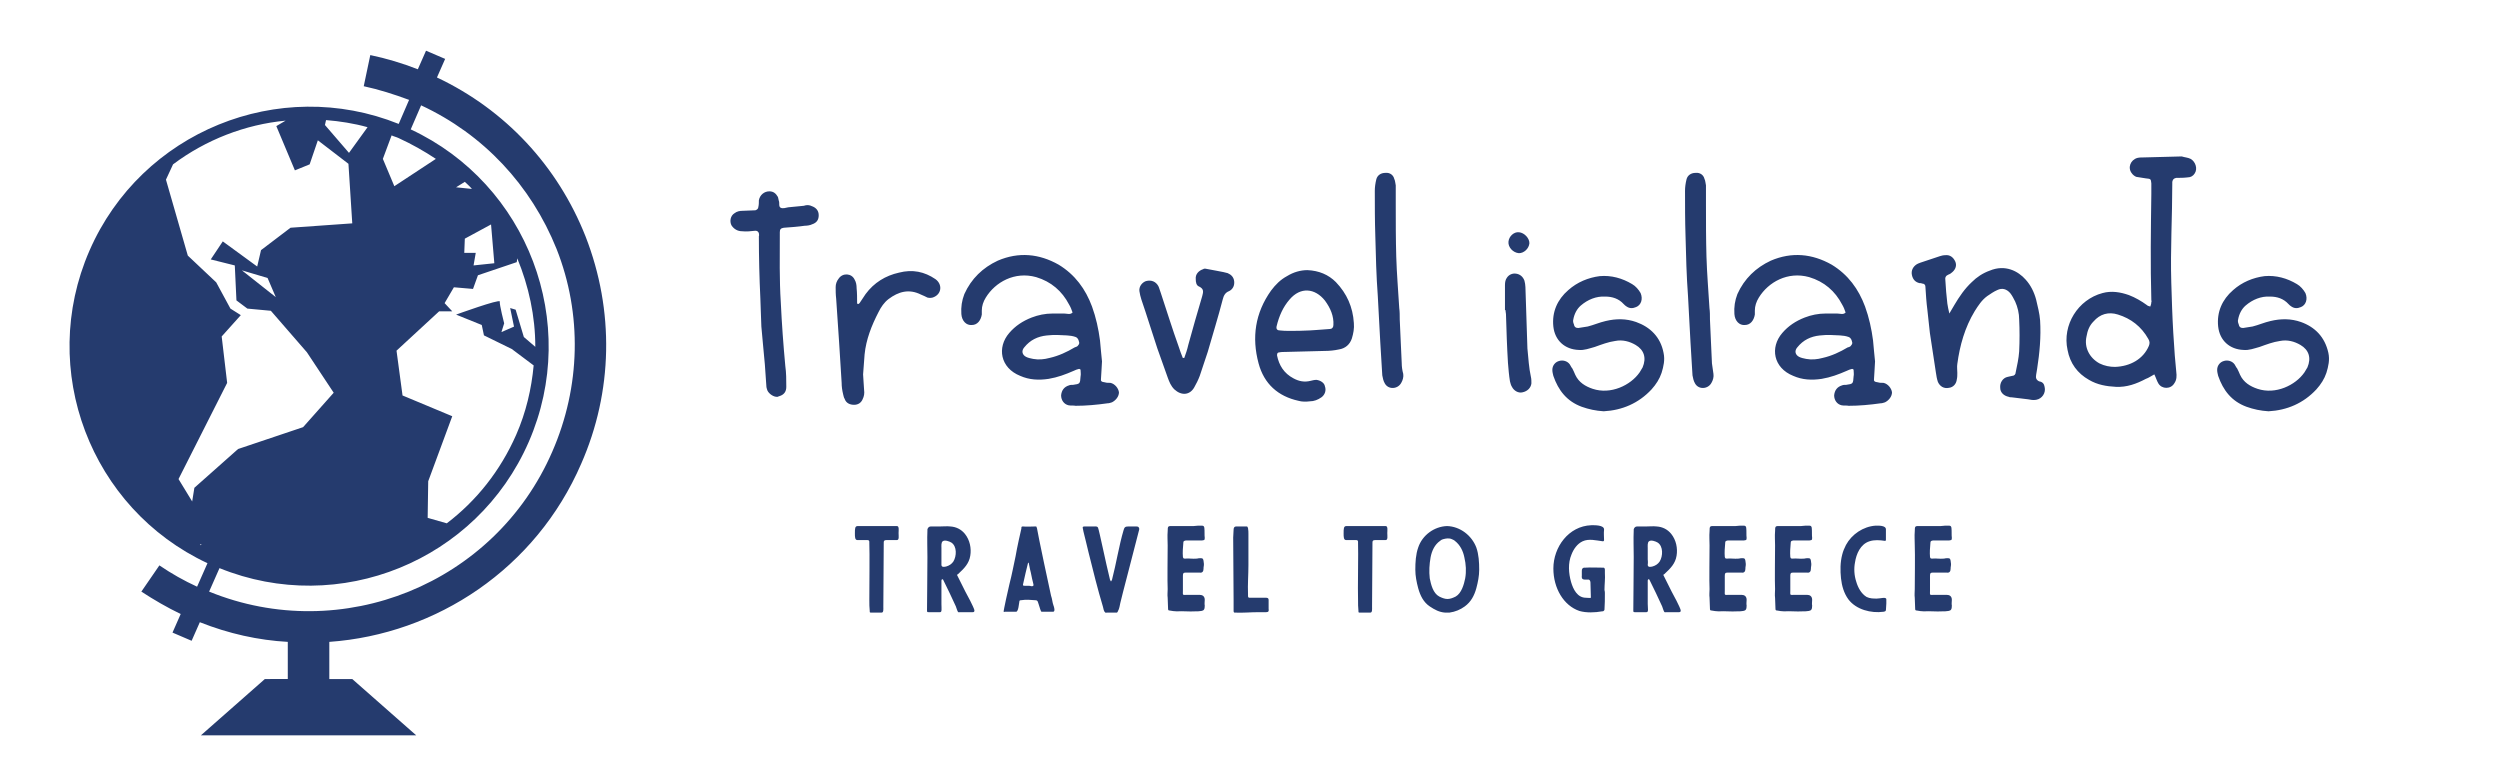
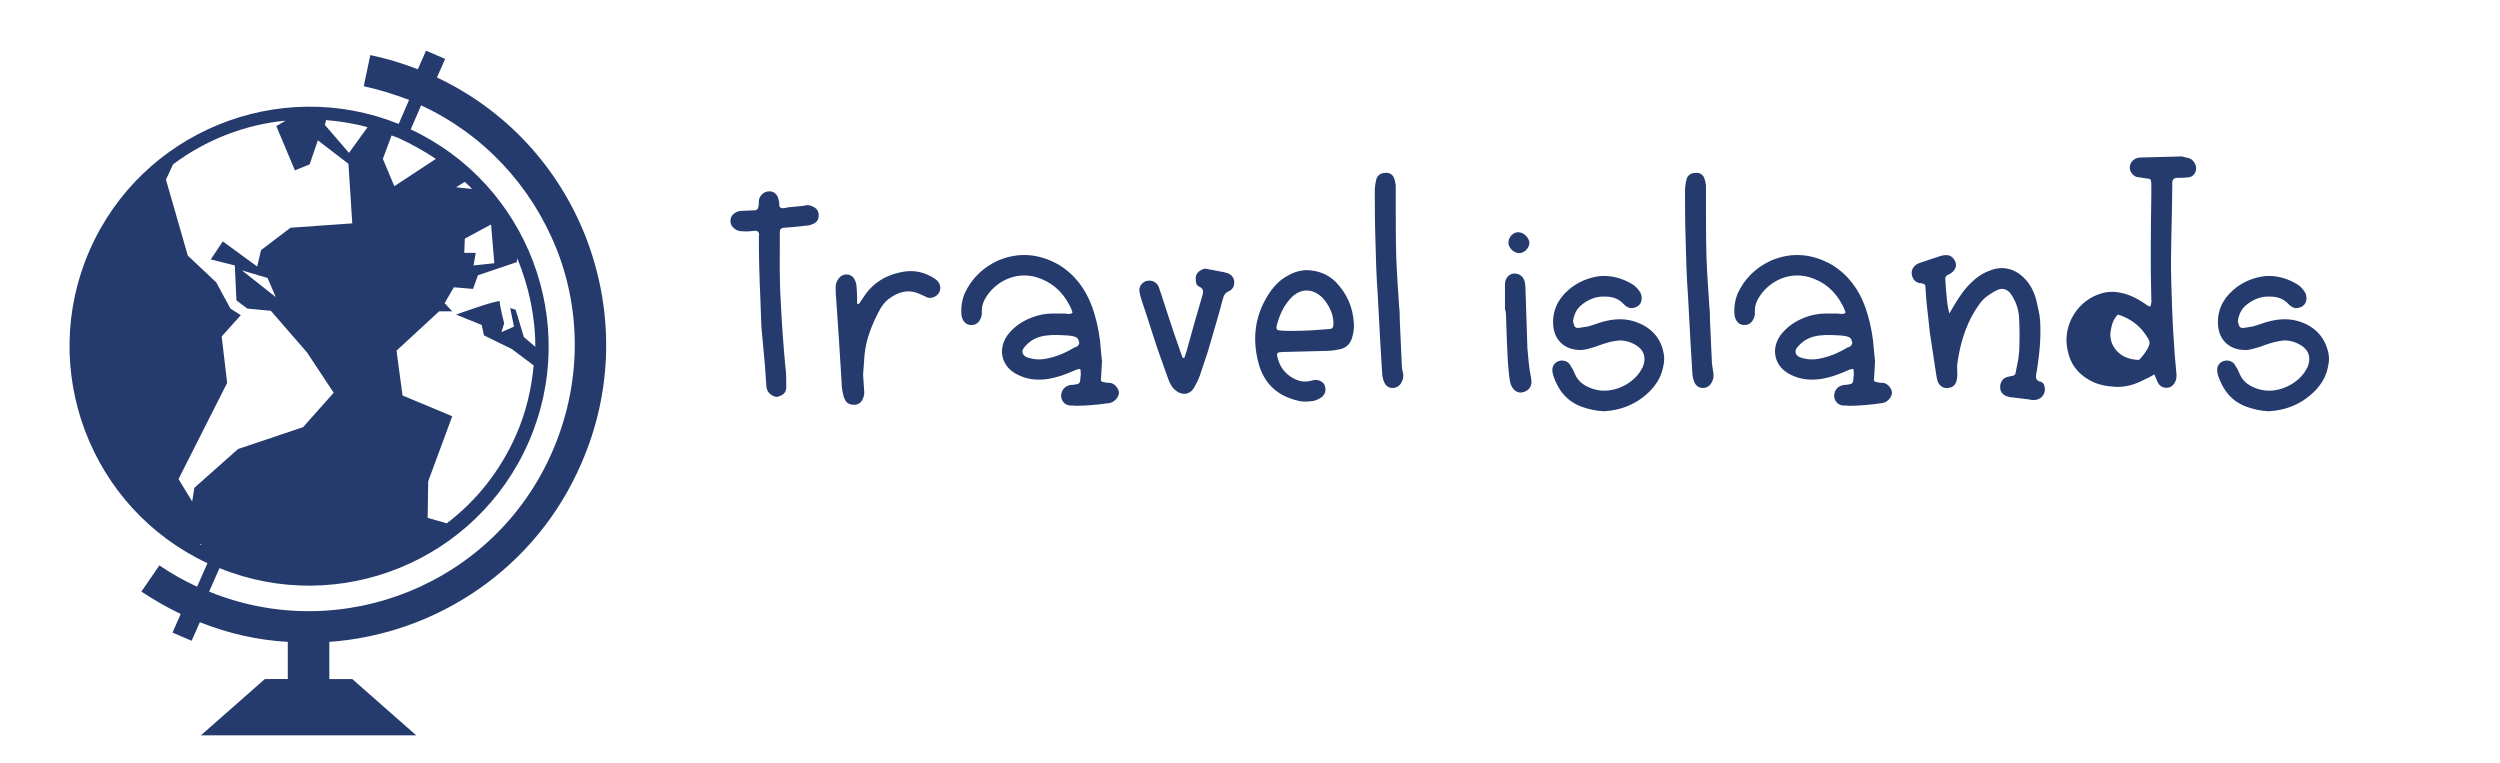
<svg xmlns="http://www.w3.org/2000/svg" version="1.1" id="Layer_1" x="0px" y="0px" viewBox="0 0 435.6 133" style="enable-background:new 0 0 435.6 133;" xml:space="preserve">
  <style type="text/css">
	.st0{fill:#253B6E;}
</style>
  <g id="SvgjsG1168" transform="matrix(0.952,0,0,0.952,108.979,72.238)">
    <g>
      <path class="st0" d="M-7.3-32.6C-12.4-45.5-22-55.8-34.5-61.7l1.5-3.4l-3.5-1.5l-1.5,3.4c-2.8-1.1-5.8-2-8.7-2.6l-1.2,5.7    c2.8,0.6,5.6,1.5,8.3,2.5l-1.9,4.4c-21.9-8.8-47.1,1.4-56.6,23.2c-9.5,21.8,0.2,47.2,21.6,57.2l-1.9,4.3c-2.4-1.1-4.7-2.4-6.9-3.9    l-3.3,4.8c2.3,1.5,4.7,2.9,7.2,4.1l-1.5,3.4l3.5,1.5l1.5-3.4c5.3,2.1,10.7,3.3,16.1,3.6v6.8H-66l-11.7,10.3h39.4l-11.7-10.3h-4.2    v-6.8c19.6-1.4,37.8-13.4,46.1-32.6C-2.3-4.2-2-19-7.3-32.6z M-42.8-51.1c0.4,0.2,0.9,0.3,1.3,0.5c2.4,1.1,4.7,2.4,6.8,3.8l-7.6,5    l-2.1-5L-42.8-51.1z M-33.1-20.4l1.7-2.9l3.5,0.3l0.9-2.5l7.1-2.4l0.1-0.7c2.1,5.1,3.3,10.6,3.3,16.2l-2.1-1.8l-1.5-5l-1-0.3    l0.7,3.4l-2.3,1l0.5-1.6c0,0-0.9-3.5-0.8-4c0-0.5-8,2.4-8,2.4l4.7,1.9l0.4,1.9l5.1,2.5l4,3c-0.4,4.3-1.4,8.6-3.2,12.7    c-2.9,6.6-7.3,12.1-12.7,16.2l-3.5-1l0.1-6.7l4.4-11.9l-9.1-3.8l-1.1-8.2l7.8-7.2l2.4,0L-33.1-20.4z M-29.5-29.6l0.1-2.6l4.8-2.6    l0.6,7.1l-3.8,0.4l0.4-2.3L-29.5-29.6z M-31-41.6l1.6-1c0.4,0.4,0.9,0.8,1.3,1.3L-31-41.6z M-54.8-53.9c2.5,0.2,5.1,0.6,7.6,1.3    l-3.4,4.7L-55-53L-54.8-53.9z M-79.3,15.9l-2.5-4.1l8.9-17.6l-1-8.5l3.5-3.9l-1.9-1.2l-2.6-4.8l-5.2-4.9L-84.1-43l1.3-2.8    c6-4.5,13.2-7.3,20.6-8l-1.7,1l3.4,8.1l2.7-1.1l1.5-4.4l5.6,4.3L-50-35l-11.3,0.8l-5.4,4.1l-0.7,3l-6.3-4.6l-2.2,3.3l4.4,1.1    l0.3,6.4l2,1.5l4.3,0.4l6.6,7.6l4.9,7.4l-5.6,6.3l-11.9,4l-8,7.1L-79.3,15.9z M-64-21.5l-6.2-4.9l4.7,1.4L-64-21.5z M-77.7,23.9    c-0.1,0-0.1-0.1-0.2-0.1l0.3-0.1L-77.7,23.9z M-13.4,6.8C-23.9,31-51.9,42.3-76.2,32.4l1.9-4.3C-52.4,37-27.2,26.8-17.7,5    c9.5-21.8-0.2-47.2-21.6-57.2l1.9-4.4c11.4,5.3,20.1,14.6,24.8,26.3C-7.9-18.4-8.2-5.1-13.4,6.8z" />
    </g>
  </g>
  <g id="SvgjsG1169" transform="matrix(0.869,0,0,0.869,60.097,178.549)">
-     <path class="st0" d="M93.7-164.1c0.8,0.3,1.3,0.9,1.3,1.8c0,0.9-0.4,1.5-1.3,1.8c-0.4,0.2-1,0.3-1.5,0.3c-1.4,0.2-2.8,0.3-4.2,0.4   c-0.6,0.1-0.8,0.3-0.8,0.9v0.4c0,4.5-0.1,9.1,0.2,13.7c0.2,4.2,0.5,8.4,0.9,12.7c0.2,1.4,0.2,2.8,0.2,4.2c0,0.9-0.4,1.5-1.2,1.8   c-0.2,0.1-0.4,0.1-0.5,0.2c-0.8,0.1-1.8-0.6-2.1-1.3c-0.1-0.3-0.2-0.6-0.2-0.9l-0.3-4.3c-0.2-2.5-0.5-5-0.7-7.6   c-0.1-1.8-0.1-3.7-0.2-5.6c-0.2-4.2-0.3-8.3-0.3-12.5c0.1-0.2,0-0.4,0-0.6c-0.1-0.3-0.3-0.5-0.7-0.5c-0.9,0.1-1.8,0.2-2.7,0.1   c-0.8,0-1.6-0.4-2.1-1.2c-0.4-0.8-0.2-1.9,0.6-2.4c0.5-0.4,1.1-0.5,1.7-0.5c0.8,0,1.7-0.1,2.5-0.1c0.3-0.1,0.6-0.3,0.6-0.7   c0.1-0.4,0.1-0.9,0.1-1.3c0.2-1.1,1.1-1.8,2.1-1.8c0.8,0,1.3,0.4,1.7,1.1c0.1,0.2,0.1,0.5,0.2,0.8c0.2,0.4-0.1,1.2,0.4,1.4   c0.4,0.2,1,0,1.5-0.1l3.1-0.3C92.6-164.4,93.1-164.4,93.7-164.1z M118.4-149.5c1.4,1,1.3,2.9-0.3,3.6c-0.4,0.2-0.9,0.2-1.3,0.1   c-0.4-0.2-0.8-0.4-1.3-0.6c-2.4-1.2-4.5-0.6-6.5,0.9c-0.9,0.7-1.5,1.6-2,2.6c-1.4,2.7-2.5,5.5-2.8,8.5l-0.3,4   c0.1,1.1,0.1,2.1,0.2,3.1c0.1,0.7,0,1.3-0.3,1.9c-0.3,0.7-0.9,1.1-1.7,1.1c-0.8,0-1.6-0.3-1.9-1.2c-0.2-0.3-0.2-0.6-0.3-0.9   c-0.2-0.8-0.3-1.6-0.3-2.3l-0.5-8c-0.2-3-0.4-6-0.6-8.9c-0.1-0.8-0.1-1.6-0.1-2.3c0-0.6,0.2-1.2,0.6-1.7c0.8-1.2,2.6-1.1,3.2,0.2   c0.3,0.5,0.4,1.1,0.4,1.7c0.1,1,0.1,2,0.1,3c0,0.1,0.1,0.2,0.2,0.2c0.1,0,0.2-0.1,0.3-0.2c0.4-0.6,0.8-1.2,1.2-1.8   c1.7-2.3,4-3.7,6.7-4.3C113.8-151.5,116.2-151,118.4-149.5z M147-136.2c0.2-0.2,0.3-0.5,0.2-0.7c-0.1-0.4-0.2-0.8-0.7-1   c-1.1-0.4-2.3-0.3-3.7-0.4c-0.6,0-1.3,0-2.1,0.1c-1.8,0.2-3.3,0.9-4.5,2.4c-0.6,0.7-0.4,1.5,0.4,1.9c0.4,0.2,0.9,0.3,1.4,0.4   c1.1,0.2,2.2,0.1,3.3-0.2c1.8-0.4,3.5-1.2,5-2.1C146.6-135.9,146.9-136,147-136.2z M153.5-128.7c0.9,0.2,1.6,1.1,1.7,1.9   c0,0.8-0.6,1.6-1.4,2c-0.3,0.1-0.6,0.2-0.9,0.2c-2.1,0.3-4.3,0.5-6.4,0.5c-0.4-0.1-0.9,0-1.4-0.1c-0.9-0.2-1.5-1-1.5-2   c0.1-1,0.6-1.7,1.6-2c0.2-0.1,0.5-0.1,0.8-0.1c1.4-0.2,1.4-0.2,1.5-1.7c0.1-0.4,0-0.9,0-1.3c0-0.1-0.2-0.2-0.3-0.2   c-0.4,0.1-0.7,0.2-1.1,0.4c-1.6,0.7-3.2,1.3-5,1.6c-2,0.3-3.9,0.2-5.7-0.6c-4-1.6-4.7-5.7-2.2-8.6c1.2-1.4,2.7-2.4,4.5-3.1   c1.3-0.5,2.7-0.8,4.2-0.8h2.3c0.6,0,1.2,0.3,1.7-0.2c-0.2-0.6-0.4-1.1-0.7-1.6c-1.4-2.7-3.6-4.6-6.6-5.5c-4.3-1.2-8.2,1-10.1,4.1   c-0.5,0.8-0.8,1.7-0.8,2.6v0.8c-0.2,1.2-0.9,2.1-2,2.1c-1.1,0.1-2-0.8-2.1-2.2c-0.1-1.4,0.1-2.7,0.6-4c1.4-3.1,3.7-5.3,6.7-6.7   c4.2-1.8,8.3-1.4,12.2,0.8c3.3,2,5.4,4.9,6.7,8.4c0.8,2.2,1.3,4.5,1.6,6.8c0.1,1.4,0.3,3,0.4,4.2c-0.1,1.3-0.1,2.3-0.2,3.4   c-0.1,0.6,0.1,0.7,0.8,0.8C152.7-128.7,153.1-128.7,153.5-128.7z M177-150.7c0.7,0.3,1.2,0.8,1.3,1.6c0.1,0.8-0.2,1.6-1,2   c-0.8,0.3-1.1,0.9-1.3,1.7c-0.9,3.5-2,7-3,10.5c-0.5,1.6-1.1,3.2-1.6,4.8c-0.3,0.8-0.7,1.6-1.1,2.3c-0.9,1.6-2.6,1.7-4,0.4   c-0.7-0.7-1-1.5-1.3-2.3c-0.7-2-1.4-3.9-2.1-5.9c-1.1-3.3-2.1-6.6-3.2-9.8c-0.2-0.6-0.3-1.1-0.4-1.7c-0.1-0.9,0.5-1.7,1.3-2   c1.1-0.3,2,0.1,2.5,1c0.2,0.4,0.3,0.9,0.5,1.4c1.2,3.6,2.3,7.2,3.6,10.8c0.2,0.7,0.5,1.4,0.8,2.2h0.3c0.3-0.8,0.6-1.7,0.8-2.6   c0.9-3.2,1.8-6.5,2.8-9.8c0.2-0.8,0.4-1.4-0.6-1.9c-0.6-0.2-0.7-0.9-0.7-1.5c-0.1-1,0.6-1.7,1.5-2c0.1-0.1,0.3-0.1,0.4-0.1   C172.9-151.5,176.5-150.9,177-150.7z M194.8-139.3l2.7-0.2c0.4,0,0.7-0.3,0.7-0.8c0.1-1.8-0.6-3.4-1.7-4.9c-2-2.5-4.9-2.8-7.1-0.2   c-1.3,1.5-2.1,3.3-2.6,5.4c-0.1,0.6,0.2,0.8,0.8,0.8C189.1-139,193.9-139.2,194.8-139.3z M202.3-140.7c0.1,1.1-0.1,2.1-0.4,3.1   c-0.4,1.2-1.3,2-2.6,2.2c-0.9,0.2-1.9,0.3-2.9,0.3l-7.8,0.2c-0.4,0-0.9,0-1.3,0.1c-0.3,0-0.4,0.2-0.4,0.6c0.4,2,1.4,3.6,3.3,4.6   c1.1,0.6,2.2,0.8,3.4,0.5c0.4-0.1,0.8-0.2,1.2-0.2c0.8,0.1,1.6,0.6,1.7,1.3c0.3,0.8,0,1.7-0.7,2.2c-0.7,0.5-1.5,0.8-2.3,0.8   c-0.8,0.1-1.6,0.1-2.3-0.1c-4.1-0.9-6.9-3.4-8-7.5c-1.4-5.2-0.7-10.1,2.5-14.6c0.9-1.2,1.9-2.2,3.2-2.9c1.3-0.8,2.7-1.2,4.1-1.2   c2.3,0.1,4.2,0.9,5.7,2.4C200.9-146.6,202.1-143.9,202.3-140.7z M212.2-130.5c0.1,0.6-0.1,1.3-0.4,1.8c-0.7,1.3-2.6,1.4-3.3,0.1   c-0.3-0.5-0.4-1.1-0.5-1.6c-0.1-2.2-0.3-4.4-0.4-6.6c-0.2-3.1-0.3-6.2-0.5-9.3c-0.3-4-0.4-8.1-0.5-12.1c-0.1-3-0.1-6-0.1-9   c0-0.7,0.1-1.5,0.3-2.3c0.2-0.8,0.9-1.3,1.8-1.3c0.9-0.1,1.6,0.4,1.8,1.2c0.2,0.4,0.2,0.9,0.3,1.3v3.9c0,3.5,0,6.9,0.1,10.4   c0.1,3.4,0.4,6.9,0.6,10.3c0.1,0.7,0.1,1.5,0.1,2.3c0.1,3,0.3,5.9,0.4,8.8C211.9-132,212-131.2,212.2-130.5z M237.8-129.9   c0.1,0.4,0.1,0.9,0.1,1.3c-0.1,0.9-0.8,1.6-1.8,1.8c-0.8,0.2-1.7-0.3-2.1-1.1c-0.2-0.3-0.3-0.7-0.4-1.1c-0.2-1.2-0.3-2.5-0.4-3.7   c-0.2-3.2-0.3-6.5-0.4-9.8c0-0.2-0.1-0.5-0.1-0.8h-0.1v-5c0-0.6,0.1-1.1,0.4-1.5c0.4-0.6,1.1-0.9,1.8-0.8c0.8,0.1,1.4,0.6,1.7,1.4   c0.1,0.4,0.2,0.9,0.2,1.3c0.1,4.1,0.3,8.1,0.4,12.3C237.3-133.6,237.4-131.7,237.8-129.9z M235.4-154.7c-1.2-0.1-2.2-1.2-2.1-2.3   c0.1-1.1,1.1-2,2.1-1.9c1.1,0.1,2.1,1.2,2.1,2.2C237.4-155.6,236.4-154.7,235.4-154.7z M264.4-134.7c0.3,1.4,0,2.7-0.4,4   c-0.4,1.2-1.1,2.3-2,3.3c-2.6,2.8-5.9,4.2-9.6,4.4c-1.6-0.1-3-0.4-4.4-0.9c-3-1.1-4.7-3.3-5.7-6.2c-0.1-0.4-0.2-0.8-0.2-1.2   c0-0.9,0.6-1.6,1.4-1.8c0.7-0.2,1.6,0,2.1,0.7c0.2,0.3,0.3,0.6,0.5,0.8c0.2,0.4,0.4,0.8,0.6,1.3c0.7,1.5,2,2.3,3.5,2.8   c3.6,1.2,7.6-0.7,9.4-3.3c0.2-0.3,0.4-0.7,0.6-1c0.8-1.9,0.3-3.5-1.4-4.5c-1.2-0.7-2.6-1.1-4.1-0.8c-1.4,0.2-2.7,0.7-4.1,1.2   c-1.1,0.3-2.1,0.7-3.2,0.6c-2.8-0.1-4.8-1.9-5.1-4.7c-0.3-2.9,0.8-5.4,3-7.3c1.8-1.6,4-2.5,6.3-2.8c2.3-0.2,4.5,0.4,6.5,1.6   c0.7,0.4,1.3,1.1,1.7,1.8c0.5,1.2,0.1,2.4-0.9,2.8c-0.7,0.3-1.3,0.3-1.9-0.1c-0.2-0.1-0.4-0.3-0.6-0.5c-1-1.1-2.3-1.5-3.7-1.5   c-1.8-0.1-3.5,0.6-4.9,1.8c-0.8,0.7-1.3,1.7-1.5,2.8c-0.1,0.3,0,0.7,0.1,0.9c0.1,0.6,0.4,0.8,0.9,0.8c0.7-0.1,1.3-0.2,1.9-0.3   c1.2-0.3,2.3-0.8,3.6-1.1c2.1-0.5,4.1-0.5,6.1,0.2C261.7-139.9,263.8-137.9,264.4-134.7L264.4-134.7z M274.4-130.5   c0.1,0.6-0.1,1.3-0.4,1.8c-0.7,1.3-2.6,1.4-3.3,0.1c-0.3-0.5-0.4-1.1-0.5-1.6c-0.1-2.2-0.3-4.4-0.4-6.6c-0.2-3.1-0.3-6.2-0.5-9.3   c-0.3-4-0.4-8.1-0.5-12.1c-0.1-3-0.1-6-0.1-9c0-0.7,0.1-1.5,0.3-2.3c0.2-0.8,0.9-1.3,1.8-1.3c0.9-0.1,1.6,0.4,1.8,1.2   c0.2,0.4,0.2,0.9,0.3,1.3v3.9c0,3.5,0,6.9,0.1,10.4c0.1,3.4,0.4,6.9,0.6,10.3c0.1,0.7,0.1,1.5,0.1,2.3c0.1,3,0.3,5.9,0.4,8.8   C274.2-132,274.3-131.2,274.4-130.5L274.4-130.5z M302-136.2c0.2-0.2,0.3-0.5,0.2-0.7c-0.1-0.4-0.2-0.8-0.7-1   c-1.1-0.4-2.3-0.3-3.7-0.4c-0.6,0-1.3,0-2.1,0.1c-1.8,0.2-3.3,0.9-4.5,2.4c-0.6,0.7-0.4,1.5,0.4,1.9c0.4,0.2,0.9,0.3,1.4,0.4   c1.1,0.2,2.2,0.1,3.3-0.2c1.8-0.4,3.5-1.2,5-2.1C301.7-135.9,301.9-136,302-136.2z M308.5-128.7c0.9,0.2,1.6,1.1,1.7,1.9   c0,0.8-0.6,1.6-1.4,2c-0.3,0.1-0.6,0.2-0.9,0.2c-2.1,0.3-4.3,0.5-6.4,0.5c-0.4-0.1-0.9,0-1.4-0.1c-0.9-0.2-1.5-1-1.5-2   c0.1-1,0.6-1.7,1.6-2c0.2-0.1,0.5-0.1,0.8-0.1c1.4-0.2,1.4-0.2,1.5-1.7c0.1-0.4,0-0.9,0-1.3c0-0.1-0.2-0.2-0.3-0.2   c-0.4,0.1-0.7,0.2-1.1,0.4c-1.6,0.7-3.2,1.3-5,1.6c-2,0.3-3.9,0.2-5.7-0.6c-4-1.6-4.7-5.7-2.2-8.6c1.2-1.4,2.7-2.4,4.5-3.1   c1.3-0.5,2.7-0.8,4.2-0.8h2.3c0.6,0,1.2,0.3,1.7-0.2c-0.2-0.6-0.4-1.1-0.7-1.6c-1.4-2.7-3.6-4.6-6.6-5.5c-4.3-1.2-8.2,1-10.1,4.1   c-0.5,0.8-0.8,1.7-0.8,2.6v0.8c-0.2,1.2-0.9,2.1-2,2.1c-1.1,0.1-2-0.8-2.1-2.2c-0.1-1.4,0.1-2.7,0.6-4c1.4-3.1,3.7-5.3,6.7-6.7   c4.2-1.8,8.3-1.4,12.2,0.8c3.3,2,5.4,4.9,6.7,8.4c0.8,2.2,1.3,4.5,1.6,6.8c0.1,1.4,0.3,3,0.4,4.2c-0.1,1.3-0.1,2.3-0.2,3.4   c-0.1,0.6,0.1,0.7,0.8,0.8C307.7-128.7,308.1-128.7,308.5-128.7L308.5-128.7z M340.8-127.9c0.3,1.2-0.5,2.4-1.7,2.6   c-0.6,0.1-1.1,0-1.6-0.1c-1.1-0.1-2.2-0.3-3.3-0.4c-0.2,0-0.4,0-0.6-0.1c-1-0.2-1.7-0.9-1.7-1.8c-0.1-1,0.5-2,1.5-2.2   c0.3-0.1,0.6-0.1,0.9-0.2c0.4,0,0.7-0.3,0.7-0.7c0.3-1.4,0.6-2.8,0.7-4.2c0.1-2.1,0.1-4.3,0-6.4c0-1.2-0.3-2.5-0.8-3.6   c-0.3-0.6-0.6-1.2-1-1.7c-0.7-0.8-1.6-1.1-2.6-0.6c-0.7,0.3-1.4,0.8-2,1.2c-1.1,0.8-1.8,1.9-2.5,3c-2,3.3-3,6.9-3.5,10.6   c-0.1,0.6,0,1.2,0,1.8c0,0.4,0,0.9-0.1,1.3c-0.1,0.9-0.7,1.6-1.6,1.7c-1,0.2-1.8-0.3-2.2-1.2c-0.2-0.6-0.3-1.2-0.4-1.9   c-0.4-2.6-0.8-5.2-1.2-7.9c-0.2-1.5-0.3-3.1-0.5-4.6s-0.3-3.1-0.4-4.7c0-0.3-0.2-0.6-0.6-0.6c-0.2-0.1-0.4-0.1-0.6-0.1   c-0.8-0.2-1.3-0.7-1.5-1.6c-0.2-0.9,0.2-1.7,1-2.2c0.2-0.1,0.4-0.2,0.7-0.3l3.9-1.3c0.3-0.1,0.7-0.2,1.1-0.2c0.9-0.1,1.6,0.4,2,1.3   c0.3,0.7,0.1,1.5-0.6,2.1c-0.2,0.2-0.5,0.4-0.8,0.5c-0.5,0.2-0.7,0.6-0.6,1.1c0.1,1.6,0.2,3.1,0.4,4.7c0.1,0.6,0.2,1.2,0.4,2   c0.4-0.7,0.7-1.2,1-1.7c1-1.7,2.1-3.3,3.5-4.6c1-1,2.2-1.8,3.6-2.3c3.1-1.3,5.7,0.1,7.2,1.8c1,1.1,1.7,2.5,2.1,4   c0.3,1.3,0.7,2.8,0.8,4.2c0.2,3.3-0.1,6.5-0.6,9.7l-0.2,1.2c-0.1,0.6,0,1,0.6,1.3C340.4-128.9,340.7-128.5,340.8-127.9z    M361.7-136.1c0.2-0.5,0.2-0.9-0.1-1.4c-1.4-2.5-3.5-4.1-6.1-4.9c-1.9-0.6-3.6-0.1-4.9,1.4c-0.8,0.8-1.2,1.8-1.4,3   c-0.5,2.2,0.6,4.3,2.6,5.4c1,0.5,2.1,0.7,3.1,0.7C358-132,360.6-133.5,361.7-136.1z M370.1-173.6c1,0.6,1.4,2,0.8,2.9   c-0.3,0.5-0.8,0.8-1.4,0.8c-0.8,0.1-1.6,0.1-2.3,0.1c-0.5,0.1-0.7,0.3-0.8,0.8v0.4c0,6.6-0.4,13.2-0.2,19.8   c0.1,3.4,0.2,6.7,0.4,10.1c0.1,1.5,0.2,3,0.3,4.5c0.1,1.1,0.2,2.2,0.3,3.3c0.1,0.8,0.1,1.6-0.4,2.3c-0.7,1.2-2.5,1.2-3.2,0   c-0.3-0.5-0.5-1.2-0.8-1.8c-0.6,0.3-1.1,0.7-1.7,0.9c-1.9,1-3.8,1.7-6,1.6c-1.9-0.1-3.7-0.4-5.4-1.4c-2.3-1.3-3.8-3.3-4.3-6   c-1.1-5,2.1-10.1,7-11.4c1.8-0.5,3.6-0.2,5.3,0.4c1.3,0.5,2.5,1.2,3.6,2c0.2,0.2,0.4,0.2,0.7,0.3c0.1-0.3,0.2-0.6,0.2-0.9   c0.1-0.1,0-0.3,0-0.4c-0.2-7.1-0.1-14.2,0-21.3v-2.1c-0.1-0.9-0.1-0.9-1.1-1c-0.6-0.1-1.3-0.2-1.9-0.3c-0.3-0.1-0.7-0.4-0.9-0.7   c-0.9-1.1-0.3-2.7,1.1-3.1c0.4-0.1,0.9-0.1,1.3-0.1l7.6-0.2C368.9-173.9,369.5-173.9,370.1-173.6L370.1-173.6z M397.7-134.7   c0.3,1.4,0,2.7-0.4,4c-0.4,1.2-1.1,2.3-2,3.3c-2.6,2.8-5.9,4.2-9.6,4.4c-1.6-0.1-3-0.4-4.4-0.9c-3-1.1-4.7-3.3-5.7-6.2   c-0.1-0.4-0.2-0.8-0.2-1.2c0-0.9,0.6-1.6,1.4-1.8c0.7-0.2,1.6,0,2.1,0.7c0.2,0.3,0.3,0.6,0.5,0.8c0.2,0.4,0.4,0.8,0.6,1.3   c0.7,1.5,2,2.3,3.5,2.8c3.6,1.2,7.6-0.7,9.4-3.3c0.2-0.3,0.4-0.7,0.6-1c0.8-1.9,0.3-3.5-1.4-4.5c-1.2-0.7-2.6-1.1-4.1-0.8   c-1.4,0.2-2.7,0.7-4.1,1.2c-1.1,0.3-2.1,0.7-3.2,0.6c-2.8-0.1-4.8-1.9-5.1-4.7c-0.3-2.9,0.8-5.4,3-7.3c1.8-1.6,4-2.5,6.3-2.8   c2.3-0.2,4.5,0.4,6.5,1.6c0.7,0.4,1.3,1.1,1.7,1.8c0.5,1.2,0.1,2.4-0.9,2.8c-0.7,0.3-1.3,0.3-1.9-0.1c-0.2-0.1-0.4-0.3-0.6-0.5   c-1-1.1-2.3-1.5-3.7-1.5c-1.8-0.1-3.5,0.6-4.9,1.8c-0.8,0.7-1.3,1.7-1.5,2.8c-0.1,0.3,0,0.7,0.1,0.9c0.1,0.6,0.4,0.8,0.9,0.8   c0.7-0.1,1.3-0.2,1.9-0.3c1.2-0.3,2.3-0.8,3.6-1.1c2.1-0.5,4.1-0.5,6.1,0.2C395-139.9,397-137.9,397.7-134.7L397.7-134.7z" />
+     <path class="st0" d="M93.7-164.1c0.8,0.3,1.3,0.9,1.3,1.8c0,0.9-0.4,1.5-1.3,1.8c-0.4,0.2-1,0.3-1.5,0.3c-1.4,0.2-2.8,0.3-4.2,0.4   c-0.6,0.1-0.8,0.3-0.8,0.9v0.4c0,4.5-0.1,9.1,0.2,13.7c0.2,4.2,0.5,8.4,0.9,12.7c0.2,1.4,0.2,2.8,0.2,4.2c0,0.9-0.4,1.5-1.2,1.8   c-0.2,0.1-0.4,0.1-0.5,0.2c-0.8,0.1-1.8-0.6-2.1-1.3c-0.1-0.3-0.2-0.6-0.2-0.9l-0.3-4.3c-0.2-2.5-0.5-5-0.7-7.6   c-0.1-1.8-0.1-3.7-0.2-5.6c-0.2-4.2-0.3-8.3-0.3-12.5c0.1-0.2,0-0.4,0-0.6c-0.1-0.3-0.3-0.5-0.7-0.5c-0.9,0.1-1.8,0.2-2.7,0.1   c-0.8,0-1.6-0.4-2.1-1.2c-0.4-0.8-0.2-1.9,0.6-2.4c0.5-0.4,1.1-0.5,1.7-0.5c0.8,0,1.7-0.1,2.5-0.1c0.3-0.1,0.6-0.3,0.6-0.7   c0.1-0.4,0.1-0.9,0.1-1.3c0.2-1.1,1.1-1.8,2.1-1.8c0.8,0,1.3,0.4,1.7,1.1c0.1,0.2,0.1,0.5,0.2,0.8c0.2,0.4-0.1,1.2,0.4,1.4   c0.4,0.2,1,0,1.5-0.1l3.1-0.3C92.6-164.4,93.1-164.4,93.7-164.1z M118.4-149.5c1.4,1,1.3,2.9-0.3,3.6c-0.4,0.2-0.9,0.2-1.3,0.1   c-0.4-0.2-0.8-0.4-1.3-0.6c-2.4-1.2-4.5-0.6-6.5,0.9c-0.9,0.7-1.5,1.6-2,2.6c-1.4,2.7-2.5,5.5-2.8,8.5l-0.3,4   c0.1,1.1,0.1,2.1,0.2,3.1c0.1,0.7,0,1.3-0.3,1.9c-0.3,0.7-0.9,1.1-1.7,1.1c-0.8,0-1.6-0.3-1.9-1.2c-0.2-0.3-0.2-0.6-0.3-0.9   c-0.2-0.8-0.3-1.6-0.3-2.3l-0.5-8c-0.2-3-0.4-6-0.6-8.9c-0.1-0.8-0.1-1.6-0.1-2.3c0-0.6,0.2-1.2,0.6-1.7c0.8-1.2,2.6-1.1,3.2,0.2   c0.3,0.5,0.4,1.1,0.4,1.7c0.1,1,0.1,2,0.1,3c0,0.1,0.1,0.2,0.2,0.2c0.1,0,0.2-0.1,0.3-0.2c0.4-0.6,0.8-1.2,1.2-1.8   c1.7-2.3,4-3.7,6.7-4.3C113.8-151.5,116.2-151,118.4-149.5z M147-136.2c0.2-0.2,0.3-0.5,0.2-0.7c-0.1-0.4-0.2-0.8-0.7-1   c-1.1-0.4-2.3-0.3-3.7-0.4c-0.6,0-1.3,0-2.1,0.1c-1.8,0.2-3.3,0.9-4.5,2.4c-0.6,0.7-0.4,1.5,0.4,1.9c0.4,0.2,0.9,0.3,1.4,0.4   c1.1,0.2,2.2,0.1,3.3-0.2c1.8-0.4,3.5-1.2,5-2.1C146.6-135.9,146.9-136,147-136.2z M153.5-128.7c0.9,0.2,1.6,1.1,1.7,1.9   c0,0.8-0.6,1.6-1.4,2c-0.3,0.1-0.6,0.2-0.9,0.2c-2.1,0.3-4.3,0.5-6.4,0.5c-0.4-0.1-0.9,0-1.4-0.1c-0.9-0.2-1.5-1-1.5-2   c0.1-1,0.6-1.7,1.6-2c0.2-0.1,0.5-0.1,0.8-0.1c1.4-0.2,1.4-0.2,1.5-1.7c0.1-0.4,0-0.9,0-1.3c0-0.1-0.2-0.2-0.3-0.2   c-0.4,0.1-0.7,0.2-1.1,0.4c-1.6,0.7-3.2,1.3-5,1.6c-2,0.3-3.9,0.2-5.7-0.6c-4-1.6-4.7-5.7-2.2-8.6c1.2-1.4,2.7-2.4,4.5-3.1   c1.3-0.5,2.7-0.8,4.2-0.8h2.3c0.6,0,1.2,0.3,1.7-0.2c-0.2-0.6-0.4-1.1-0.7-1.6c-1.4-2.7-3.6-4.6-6.6-5.5c-4.3-1.2-8.2,1-10.1,4.1   c-0.5,0.8-0.8,1.7-0.8,2.6v0.8c-0.2,1.2-0.9,2.1-2,2.1c-1.1,0.1-2-0.8-2.1-2.2c-0.1-1.4,0.1-2.7,0.6-4c1.4-3.1,3.7-5.3,6.7-6.7   c4.2-1.8,8.3-1.4,12.2,0.8c3.3,2,5.4,4.9,6.7,8.4c0.8,2.2,1.3,4.5,1.6,6.8c0.1,1.4,0.3,3,0.4,4.2c-0.1,1.3-0.1,2.3-0.2,3.4   c-0.1,0.6,0.1,0.7,0.8,0.8C152.7-128.7,153.1-128.7,153.5-128.7z M177-150.7c0.7,0.3,1.2,0.8,1.3,1.6c0.1,0.8-0.2,1.6-1,2   c-0.8,0.3-1.1,0.9-1.3,1.7c-0.9,3.5-2,7-3,10.5c-0.5,1.6-1.1,3.2-1.6,4.8c-0.3,0.8-0.7,1.6-1.1,2.3c-0.9,1.6-2.6,1.7-4,0.4   c-0.7-0.7-1-1.5-1.3-2.3c-0.7-2-1.4-3.9-2.1-5.9c-1.1-3.3-2.1-6.6-3.2-9.8c-0.2-0.6-0.3-1.1-0.4-1.7c-0.1-0.9,0.5-1.7,1.3-2   c1.1-0.3,2,0.1,2.5,1c0.2,0.4,0.3,0.9,0.5,1.4c1.2,3.6,2.3,7.2,3.6,10.8c0.2,0.7,0.5,1.4,0.8,2.2h0.3c0.3-0.8,0.6-1.7,0.8-2.6   c0.9-3.2,1.8-6.5,2.8-9.8c0.2-0.8,0.4-1.4-0.6-1.9c-0.6-0.2-0.7-0.9-0.7-1.5c-0.1-1,0.6-1.7,1.5-2c0.1-0.1,0.3-0.1,0.4-0.1   C172.9-151.5,176.5-150.9,177-150.7z M194.8-139.3l2.7-0.2c0.4,0,0.7-0.3,0.7-0.8c0.1-1.8-0.6-3.4-1.7-4.9c-2-2.5-4.9-2.8-7.1-0.2   c-1.3,1.5-2.1,3.3-2.6,5.4c-0.1,0.6,0.2,0.8,0.8,0.8C189.1-139,193.9-139.2,194.8-139.3z M202.3-140.7c0.1,1.1-0.1,2.1-0.4,3.1   c-0.4,1.2-1.3,2-2.6,2.2c-0.9,0.2-1.9,0.3-2.9,0.3l-7.8,0.2c-0.4,0-0.9,0-1.3,0.1c-0.3,0-0.4,0.2-0.4,0.6c0.4,2,1.4,3.6,3.3,4.6   c1.1,0.6,2.2,0.8,3.4,0.5c0.4-0.1,0.8-0.2,1.2-0.2c0.8,0.1,1.6,0.6,1.7,1.3c0.3,0.8,0,1.7-0.7,2.2c-0.7,0.5-1.5,0.8-2.3,0.8   c-0.8,0.1-1.6,0.1-2.3-0.1c-4.1-0.9-6.9-3.4-8-7.5c-1.4-5.2-0.7-10.1,2.5-14.6c0.9-1.2,1.9-2.2,3.2-2.9c1.3-0.8,2.7-1.2,4.1-1.2   c2.3,0.1,4.2,0.9,5.7,2.4C200.9-146.6,202.1-143.9,202.3-140.7z M212.2-130.5c0.1,0.6-0.1,1.3-0.4,1.8c-0.7,1.3-2.6,1.4-3.3,0.1   c-0.3-0.5-0.4-1.1-0.5-1.6c-0.1-2.2-0.3-4.4-0.4-6.6c-0.2-3.1-0.3-6.2-0.5-9.3c-0.3-4-0.4-8.1-0.5-12.1c-0.1-3-0.1-6-0.1-9   c0-0.7,0.1-1.5,0.3-2.3c0.2-0.8,0.9-1.3,1.8-1.3c0.9-0.1,1.6,0.4,1.8,1.2c0.2,0.4,0.2,0.9,0.3,1.3v3.9c0,3.5,0,6.9,0.1,10.4   c0.1,3.4,0.4,6.9,0.6,10.3c0.1,0.7,0.1,1.5,0.1,2.3c0.1,3,0.3,5.9,0.4,8.8C211.9-132,212-131.2,212.2-130.5z M237.8-129.9   c0.1,0.4,0.1,0.9,0.1,1.3c-0.1,0.9-0.8,1.6-1.8,1.8c-0.8,0.2-1.7-0.3-2.1-1.1c-0.2-0.3-0.3-0.7-0.4-1.1c-0.2-1.2-0.3-2.5-0.4-3.7   c-0.2-3.2-0.3-6.5-0.4-9.8c0-0.2-0.1-0.5-0.1-0.8h-0.1v-5c0-0.6,0.1-1.1,0.4-1.5c0.4-0.6,1.1-0.9,1.8-0.8c0.8,0.1,1.4,0.6,1.7,1.4   c0.1,0.4,0.2,0.9,0.2,1.3c0.1,4.1,0.3,8.1,0.4,12.3C237.3-133.6,237.4-131.7,237.8-129.9z M235.4-154.7c-1.2-0.1-2.2-1.2-2.1-2.3   c0.1-1.1,1.1-2,2.1-1.9c1.1,0.1,2.1,1.2,2.1,2.2C237.4-155.6,236.4-154.7,235.4-154.7z M264.4-134.7c0.3,1.4,0,2.7-0.4,4   c-0.4,1.2-1.1,2.3-2,3.3c-2.6,2.8-5.9,4.2-9.6,4.4c-1.6-0.1-3-0.4-4.4-0.9c-3-1.1-4.7-3.3-5.7-6.2c-0.1-0.4-0.2-0.8-0.2-1.2   c0-0.9,0.6-1.6,1.4-1.8c0.7-0.2,1.6,0,2.1,0.7c0.2,0.3,0.3,0.6,0.5,0.8c0.2,0.4,0.4,0.8,0.6,1.3c0.7,1.5,2,2.3,3.5,2.8   c3.6,1.2,7.6-0.7,9.4-3.3c0.2-0.3,0.4-0.7,0.6-1c0.8-1.9,0.3-3.5-1.4-4.5c-1.2-0.7-2.6-1.1-4.1-0.8c-1.4,0.2-2.7,0.7-4.1,1.2   c-1.1,0.3-2.1,0.7-3.2,0.6c-2.8-0.1-4.8-1.9-5.1-4.7c-0.3-2.9,0.8-5.4,3-7.3c1.8-1.6,4-2.5,6.3-2.8c2.3-0.2,4.5,0.4,6.5,1.6   c0.7,0.4,1.3,1.1,1.7,1.8c0.5,1.2,0.1,2.4-0.9,2.8c-0.7,0.3-1.3,0.3-1.9-0.1c-0.2-0.1-0.4-0.3-0.6-0.5c-1-1.1-2.3-1.5-3.7-1.5   c-1.8-0.1-3.5,0.6-4.9,1.8c-0.8,0.7-1.3,1.7-1.5,2.8c-0.1,0.3,0,0.7,0.1,0.9c0.1,0.6,0.4,0.8,0.9,0.8c0.7-0.1,1.3-0.2,1.9-0.3   c1.2-0.3,2.3-0.8,3.6-1.1c2.1-0.5,4.1-0.5,6.1,0.2C261.7-139.9,263.8-137.9,264.4-134.7L264.4-134.7z M274.4-130.5   c0.1,0.6-0.1,1.3-0.4,1.8c-0.7,1.3-2.6,1.4-3.3,0.1c-0.3-0.5-0.4-1.1-0.5-1.6c-0.1-2.2-0.3-4.4-0.4-6.6c-0.2-3.1-0.3-6.2-0.5-9.3   c-0.3-4-0.4-8.1-0.5-12.1c-0.1-3-0.1-6-0.1-9c0-0.7,0.1-1.5,0.3-2.3c0.2-0.8,0.9-1.3,1.8-1.3c0.9-0.1,1.6,0.4,1.8,1.2   c0.2,0.4,0.2,0.9,0.3,1.3v3.9c0,3.5,0,6.9,0.1,10.4c0.1,3.4,0.4,6.9,0.6,10.3c0.1,0.7,0.1,1.5,0.1,2.3c0.1,3,0.3,5.9,0.4,8.8   C274.2-132,274.3-131.2,274.4-130.5L274.4-130.5z M302-136.2c0.2-0.2,0.3-0.5,0.2-0.7c-0.1-0.4-0.2-0.8-0.7-1   c-1.1-0.4-2.3-0.3-3.7-0.4c-0.6,0-1.3,0-2.1,0.1c-1.8,0.2-3.3,0.9-4.5,2.4c-0.6,0.7-0.4,1.5,0.4,1.9c0.4,0.2,0.9,0.3,1.4,0.4   c1.1,0.2,2.2,0.1,3.3-0.2c1.8-0.4,3.5-1.2,5-2.1C301.7-135.9,301.9-136,302-136.2z M308.5-128.7c0.9,0.2,1.6,1.1,1.7,1.9   c0,0.8-0.6,1.6-1.4,2c-0.3,0.1-0.6,0.2-0.9,0.2c-2.1,0.3-4.3,0.5-6.4,0.5c-0.4-0.1-0.9,0-1.4-0.1c-0.9-0.2-1.5-1-1.5-2   c0.1-1,0.6-1.7,1.6-2c0.2-0.1,0.5-0.1,0.8-0.1c1.4-0.2,1.4-0.2,1.5-1.7c0.1-0.4,0-0.9,0-1.3c0-0.1-0.2-0.2-0.3-0.2   c-0.4,0.1-0.7,0.2-1.1,0.4c-1.6,0.7-3.2,1.3-5,1.6c-2,0.3-3.9,0.2-5.7-0.6c-4-1.6-4.7-5.7-2.2-8.6c1.2-1.4,2.7-2.4,4.5-3.1   c1.3-0.5,2.7-0.8,4.2-0.8h2.3c0.6,0,1.2,0.3,1.7-0.2c-0.2-0.6-0.4-1.1-0.7-1.6c-1.4-2.7-3.6-4.6-6.6-5.5c-4.3-1.2-8.2,1-10.1,4.1   c-0.5,0.8-0.8,1.7-0.8,2.6v0.8c-0.2,1.2-0.9,2.1-2,2.1c-1.1,0.1-2-0.8-2.1-2.2c-0.1-1.4,0.1-2.7,0.6-4c1.4-3.1,3.7-5.3,6.7-6.7   c4.2-1.8,8.3-1.4,12.2,0.8c3.3,2,5.4,4.9,6.7,8.4c0.8,2.2,1.3,4.5,1.6,6.8c0.1,1.4,0.3,3,0.4,4.2c-0.1,1.3-0.1,2.3-0.2,3.4   c-0.1,0.6,0.1,0.7,0.8,0.8C307.7-128.7,308.1-128.7,308.5-128.7L308.5-128.7z M340.8-127.9c0.3,1.2-0.5,2.4-1.7,2.6   c-0.6,0.1-1.1,0-1.6-0.1c-1.1-0.1-2.2-0.3-3.3-0.4c-0.2,0-0.4,0-0.6-0.1c-1-0.2-1.7-0.9-1.7-1.8c-0.1-1,0.5-2,1.5-2.2   c0.3-0.1,0.6-0.1,0.9-0.2c0.4,0,0.7-0.3,0.7-0.7c0.3-1.4,0.6-2.8,0.7-4.2c0.1-2.1,0.1-4.3,0-6.4c0-1.2-0.3-2.5-0.8-3.6   c-0.3-0.6-0.6-1.2-1-1.7c-0.7-0.8-1.6-1.1-2.6-0.6c-0.7,0.3-1.4,0.8-2,1.2c-1.1,0.8-1.8,1.9-2.5,3c-2,3.3-3,6.9-3.5,10.6   c-0.1,0.6,0,1.2,0,1.8c0,0.4,0,0.9-0.1,1.3c-0.1,0.9-0.7,1.6-1.6,1.7c-1,0.2-1.8-0.3-2.2-1.2c-0.2-0.6-0.3-1.2-0.4-1.9   c-0.4-2.6-0.8-5.2-1.2-7.9c-0.2-1.5-0.3-3.1-0.5-4.6s-0.3-3.1-0.4-4.7c0-0.3-0.2-0.6-0.6-0.6c-0.2-0.1-0.4-0.1-0.6-0.1   c-0.8-0.2-1.3-0.7-1.5-1.6c-0.2-0.9,0.2-1.7,1-2.2c0.2-0.1,0.4-0.2,0.7-0.3l3.9-1.3c0.3-0.1,0.7-0.2,1.1-0.2c0.9-0.1,1.6,0.4,2,1.3   c0.3,0.7,0.1,1.5-0.6,2.1c-0.2,0.2-0.5,0.4-0.8,0.5c-0.5,0.2-0.7,0.6-0.6,1.1c0.1,1.6,0.2,3.1,0.4,4.7c0.1,0.6,0.2,1.2,0.4,2   c0.4-0.7,0.7-1.2,1-1.7c1-1.7,2.1-3.3,3.5-4.6c1-1,2.2-1.8,3.6-2.3c3.1-1.3,5.7,0.1,7.2,1.8c1,1.1,1.7,2.5,2.1,4   c0.3,1.3,0.7,2.8,0.8,4.2c0.2,3.3-0.1,6.5-0.6,9.7l-0.2,1.2c-0.1,0.6,0,1,0.6,1.3C340.4-128.9,340.7-128.5,340.8-127.9z    M361.7-136.1c0.2-0.5,0.2-0.9-0.1-1.4c-1.4-2.5-3.5-4.1-6.1-4.9c-0.8,0.8-1.2,1.8-1.4,3   c-0.5,2.2,0.6,4.3,2.6,5.4c1,0.5,2.1,0.7,3.1,0.7C358-132,360.6-133.5,361.7-136.1z M370.1-173.6c1,0.6,1.4,2,0.8,2.9   c-0.3,0.5-0.8,0.8-1.4,0.8c-0.8,0.1-1.6,0.1-2.3,0.1c-0.5,0.1-0.7,0.3-0.8,0.8v0.4c0,6.6-0.4,13.2-0.2,19.8   c0.1,3.4,0.2,6.7,0.4,10.1c0.1,1.5,0.2,3,0.3,4.5c0.1,1.1,0.2,2.2,0.3,3.3c0.1,0.8,0.1,1.6-0.4,2.3c-0.7,1.2-2.5,1.2-3.2,0   c-0.3-0.5-0.5-1.2-0.8-1.8c-0.6,0.3-1.1,0.7-1.7,0.9c-1.9,1-3.8,1.7-6,1.6c-1.9-0.1-3.7-0.4-5.4-1.4c-2.3-1.3-3.8-3.3-4.3-6   c-1.1-5,2.1-10.1,7-11.4c1.8-0.5,3.6-0.2,5.3,0.4c1.3,0.5,2.5,1.2,3.6,2c0.2,0.2,0.4,0.2,0.7,0.3c0.1-0.3,0.2-0.6,0.2-0.9   c0.1-0.1,0-0.3,0-0.4c-0.2-7.1-0.1-14.2,0-21.3v-2.1c-0.1-0.9-0.1-0.9-1.1-1c-0.6-0.1-1.3-0.2-1.9-0.3c-0.3-0.1-0.7-0.4-0.9-0.7   c-0.9-1.1-0.3-2.7,1.1-3.1c0.4-0.1,0.9-0.1,1.3-0.1l7.6-0.2C368.9-173.9,369.5-173.9,370.1-173.6L370.1-173.6z M397.7-134.7   c0.3,1.4,0,2.7-0.4,4c-0.4,1.2-1.1,2.3-2,3.3c-2.6,2.8-5.9,4.2-9.6,4.4c-1.6-0.1-3-0.4-4.4-0.9c-3-1.1-4.7-3.3-5.7-6.2   c-0.1-0.4-0.2-0.8-0.2-1.2c0-0.9,0.6-1.6,1.4-1.8c0.7-0.2,1.6,0,2.1,0.7c0.2,0.3,0.3,0.6,0.5,0.8c0.2,0.4,0.4,0.8,0.6,1.3   c0.7,1.5,2,2.3,3.5,2.8c3.6,1.2,7.6-0.7,9.4-3.3c0.2-0.3,0.4-0.7,0.6-1c0.8-1.9,0.3-3.5-1.4-4.5c-1.2-0.7-2.6-1.1-4.1-0.8   c-1.4,0.2-2.7,0.7-4.1,1.2c-1.1,0.3-2.1,0.7-3.2,0.6c-2.8-0.1-4.8-1.9-5.1-4.7c-0.3-2.9,0.8-5.4,3-7.3c1.8-1.6,4-2.5,6.3-2.8   c2.3-0.2,4.5,0.4,6.5,1.6c0.7,0.4,1.3,1.1,1.7,1.8c0.5,1.2,0.1,2.4-0.9,2.8c-0.7,0.3-1.3,0.3-1.9-0.1c-0.2-0.1-0.4-0.3-0.6-0.5   c-1-1.1-2.3-1.5-3.7-1.5c-1.8-0.1-3.5,0.6-4.9,1.8c-0.8,0.7-1.3,1.7-1.5,2.8c-0.1,0.3,0,0.7,0.1,0.9c0.1,0.6,0.4,0.8,0.9,0.8   c0.7-0.1,1.3-0.2,1.9-0.3c1.2-0.3,2.3-0.8,3.6-1.1c2.1-0.5,4.1-0.5,6.1,0.2C395-139.9,397-137.9,397.7-134.7L397.7-134.7z" />
  </g>
  <g id="SvgjsG1170" transform="matrix(0.718,0,0,0.718,87.282,221.546)">
-     <path class="st0" d="M89.4-162.9c0,0.9,0,1.7,0.1,2.6c0,0.4,0,0.4,0.4,0.4h2.5c0.5,0,0.4-0.9,0.4-1.4l0.1-15.6   c0-0.4,0.1-0.6,0.7-0.6h2.5c0.6,0,0.4-1,0.4-1.7c0-0.6,0.2-1.7-0.4-1.7c-0.5,0-5,0-6.9,0c-0.9,0-1.7,0-2.6,0   c-0.7,0-0.7,0.6-0.7,1.8c0,0.8,0,1.6,0.6,1.6c0.4,0,2,0,2.4,0c0.3,0,0.5,0.1,0.5,0.4c0,0.1,0,0.2,0,0.3   C89.5-174.8,89.4-165.4,89.4-162.9z M106.9-162c0-0.7,0-5.3,0-5.7c0-0.1,0.1-0.3,0.2-0.3c0.1,0,0.2,0.1,0.2,0.1   c1.1,2.2,2.1,4.3,3.1,6.5c0.1,0.3,0.4,1.2,0.5,1.3c0.1,0.2,0.3,0.1,0.5,0.1l3.1,0c0.4,0,0.4-0.2,0.4-0.5c-0.2-0.8-1.8-3.8-2.2-4.5   c-0.3-0.6-1.9-3.8-2-4c-0.1-0.1,0.4-0.3,0.4-0.4c1.3-1.2,2.5-2.4,2.8-4.3c0.3-1.8-0.1-3.8-1.3-5.3c-0.9-1.1-2.1-1.7-3.5-1.8   c-0.9-0.1-1.7,0-2.6,0c-0.8,0-1.3,0-2.2,0c-0.4,0-0.7,0.3-0.8,0.7v0.3c-0.1,2.1,0,4.3,0,6.4c0,3.2-0.1,11.8-0.1,13   c0,0.4,0.1,0.4,0.4,0.4c0.2,0,0.4,0,0.6,0c0.8,0,1.3,0,2.1,0C107.1-159.9,106.9-160.9,106.9-162z M106.9-172.8l0-2.8   c0-0.4-0.1-1.3,0.3-1.6c0.5-0.4,1.6,0,2.1,0.3c1.4,0.9,1.3,3.3,0.5,4.6c-0.4,0.6-1,1-1.7,1.2c-0.4,0.1-1.2,0.3-1.2-0.4   C106.9-172,106.9-172.8,106.9-172.8z M124.4-160.1c0.1,0,0.3,0,0.6,0c0.6,0,0.7-2,0.8-2.4c0-0.3,0.1-0.4,0.4-0.4   c1.4-0.2,2.1-0.1,3.5,0c0.3,0,0.5,0.1,0.6,0.4l0.2,0.6c0.2,0.5,0.3,1.1,0.5,1.5c0.1,0.3,0.1,0.3,0.5,0.3c0.4,0,2.1,0,2.5,0   c0.6,0,0.2-1.3,0.1-1.5c-0.3-0.8-0.3-1.6-0.6-2.4c-0.1-0.3-3.3-15.4-3.4-16.3c-0.2-0.5,0-0.5-0.5-0.5c-0.9,0-2,0.1-2.9,0   c-0.4,0-0.4,0.1-0.4,0.5c-0.1,0.4-1.1,4.8-1.4,6.7c-0.5,2.3-0.9,4.5-1.5,6.8c-0.2,0.8-1.5,6.6-1.4,6.7c0.1,0.1,0.2,0,0.3,0   C122.9-160.1,123.5-160.1,124.4-160.1z M128-166.4h-0.6c-0.8,0-0.8,0-0.6-0.8c0.1-0.6,0.9-3.9,1.1-4.7c0-0.1,0.1-0.1,0.1-0.1   c0.1,0,0.1,0.1,0.1,0.1c0.1,0.3,0.2,1.2,0.3,1.5c0.3,1.1,0.4,2,0.7,3.1c0.3,1,0.1,1-0.4,1C128.5-166.4,128.3-166.4,128-166.4z    M147.2-159.9c0.4,0,2,0,2.3,0c0.2-0.1,0.3-0.6,0.4-0.7c0.2-0.5,0.3-1.1,0.4-1.6c0.3-1.4,3.4-13.1,4.5-17.5   c0.1-0.2,0.1-0.4,0.1-0.6c-0.1-0.4-0.3-0.5-0.7-0.5c-0.6,0-1.3,0-1.9,0c-0.7,0-1,0.1-1.2,0.9c-1.1,3.7-1.8,8.2-2.8,12l-0.2,0.4   c0,0-0.1,0-0.1,0c-0.1-0.1-0.1-0.3-0.2-0.4c-1-4-2.6-11.9-2.9-12.6c-0.2-0.4-0.6-0.3-1-0.3c-0.8,0-1.5,0-2.3,0   c-0.3,0-0.5,0.1-0.4,0.4c0,0.2,0.3,1.4,0.4,1.8l0.3,1.2c0.2,0.9,0.5,2,0.7,2.9c1.1,4.4,2.2,8.9,3.5,13.2c0.1,0.4,0.2,1.1,0.5,1.3   C146.6-159.8,147-159.9,147.2-159.9z M161.8-165.6L161.8-165.6c0,0.7-0.1,1.4,0,2.1c0,0.9,0.1,1.8,0.1,2.7c0,0.3,0.1,0.4,0.4,0.4   c0.6,0.1,1.1,0.2,1.7,0.2c1.5-0.1,3,0.1,4.5,0c0.6,0,0.9,0,1.5-0.1c0.6-0.1,0.8-0.4,0.8-1.3c-0.1-0.5,0-0.8,0-1.4   c0-0.9-0.6-1.2-1.2-1.2c-0.4,0-2.3,0-3,0c-1.3,0-1.1,0.2-1.1-1.1c0-1.1,0-2.4,0-3.5c0-0.6,0.1-0.8,0.6-0.8h3.5   c0.6,0.1,0.9-0.3,0.9-0.9c0-0.6,0.1-0.6,0.1-1.2l-0.1-0.8c-0.1-0.5-0.2-0.6-0.7-0.6c-0.3,0-0.6,0-0.9,0.1c-1.2,0.1-1.8-0.1-2.9,0   c-0.4,0-0.4-0.1-0.5-0.4c-0.1-1.1,0-2.3,0.1-3.4c0-0.4,0.1-0.5,0.6-0.6l3.9,0c0.5-0.1,0.7,0,0.7-0.6c-0.1-0.8,0-1.6-0.1-2.5   c-0.1-0.4-0.2-0.5-0.7-0.5c-0.8,0-1,0-1.9,0.1c-0.8,0-4.2,0-5,0c-1.2,0-1.3-0.1-1.3,1.3c-0.1,1.1,0,2.3,0,3.4   C161.8-174.2,161.7-167.2,161.8-165.6z M177.7-178.1c0,1.7,0.1,14.4,0.1,15.3c0,0.9,0,1.7,0,2.6c0,0.1,0.1,0.3,0.2,0.3   c2,0.1,3.9-0.1,5.8-0.1c0.6,0,1.3,0,1.9,0c0.6,0,0.7-0.3,0.6-0.8c0-0.8,0-1.5,0-2.2c0-0.4-0.3-0.5-0.6-0.5c-1.1,0-2.3,0-3.4,0   c-0.2,0-0.4,0-0.6,0c-0.3,0-0.4-0.1-0.4-0.5v-0.4c-0.1-2.3,0.1-4.7,0.1-7c0-2,0-3.7,0-5.4c0-0.8,0-1.5,0-2.2c0-0.4,0-0.9-0.1-1.4   c-0.1-0.2-0.1-0.4-0.3-0.4h-2.6c-0.4,0-0.6,0.3-0.6,0.8L177.7-178.1L177.7-178.1z M208-162.9c0,0.9,0,1.7,0.1,2.6   c0,0.4,0,0.4,0.4,0.4h2.5c0.5,0,0.4-0.9,0.4-1.4l0.1-15.6c0-0.4,0.1-0.6,0.7-0.6h2.5c0.6,0,0.4-1,0.4-1.7c0-0.6,0.2-1.7-0.4-1.7   c-0.5,0-5,0-6.9,0c-0.9,0-1.7,0-2.6,0c-0.7,0-0.7,0.6-0.7,1.8c0,0.8,0,1.6,0.6,1.6c0.4,0,2,0,2.4,0c0.3,0,0.5,0.1,0.5,0.4   c0,0.1,0,0.2,0,0.3C208.1-174.8,207.9-165.4,208-162.9z M236.7-175.7c0.6,1.7,0.7,3.6,0.7,5.4c0,1.5-0.3,3-0.7,4.5   c-0.5,1.8-1.3,3.3-2.8,4.4c-1.1,0.8-2.3,1.3-3.7,1.5c-0.2,0-0.4,0-0.6,0c-0.2,0-0.3,0-0.5,0c-1.4-0.1-2.5-0.7-3.7-1.5   c-1.5-1-2.3-2.6-2.8-4.4c-0.4-1.5-0.7-3-0.7-4.5c0-1.8,0.1-3.7,0.7-5.4c1-3,3.9-5.1,7-5.2C232.8-180.8,235.6-178.6,236.7-175.7   L236.7-175.7z M234-168.2c0.3-1.7,0.2-3.4-0.2-5.1c-0.3-1.5-1-3-2.3-4c-0.2-0.2-0.5-0.3-0.7-0.4c-0.4-0.2-0.8-0.2-1.1-0.2   s-0.7,0.1-1.1,0.2c-0.3,0.1-0.5,0.2-0.7,0.4c-1.3,0.9-2,2.4-2.3,4c-0.3,1.7-0.4,3.4-0.2,5.1c0.3,1.5,0.8,3.6,2.3,4.4   c0.6,0.3,1.3,0.6,2,0.6c0.7,0,1.4-0.3,2-0.6C233.1-164.6,233.7-166.7,234-168.2z M267.9-164.6c0,1.3,0,2.7-0.1,4   c0,0.1-0.1,0.2-0.2,0.3c-0.1,0.1-0.3,0.1-0.4,0.1c-1.7,0.3-3.8,0.4-5.5-0.1c-3.8-1.3-6.3-5.5-6.3-10.3c0-5.2,3.7-10.3,9.2-10.5   c0.7,0,3.2-0.1,3.1,1.1c-0.1,0.9,0,1.6,0,2.5c0,0.2-0.1,0.3-0.3,0.3c-1.6-0.2-3.4-0.7-4.9,0c-1.3,0.6-2.2,1.9-2.7,3.2   c-0.9,2.1-0.7,4.6-0.1,6.7c0.5,1.7,1.5,3.8,3.6,3.8c0.1,0,1.2,0.1,1.2,0l-0.1-3.6c0-0.2,0-0.3-0.1-0.5s-0.1-0.2-0.3-0.3   c-0.4,0-0.4,0-0.9,0c-1,0-0.8-0.7-0.8-0.9c0-0.4,0-0.8,0-1.2c0-0.4,0.1-0.7,0.5-0.8h0.3c1.4-0.1,2.9,0,4.5,0c0.2,0,0.3,0.3,0.3,0.5   c0,0.3,0,0.5,0,0.8c0.1,1.4-0.1,2.8-0.1,4.1C267.9-165,267.9-164.8,267.9-164.6L267.9-164.6z M278.3-162c0-0.7,0-5.3,0-5.7   c0-0.1,0.1-0.3,0.2-0.3c0.1,0,0.2,0.1,0.2,0.1c1.1,2.2,2.1,4.3,3.1,6.5c0.1,0.3,0.4,1.2,0.5,1.3c0.1,0.2,0.3,0.1,0.5,0.1l3.1,0   c0.4,0,0.4-0.2,0.4-0.5c-0.2-0.8-1.8-3.8-2.2-4.5c-0.3-0.6-1.9-3.8-2-4c-0.1-0.1,0.4-0.3,0.4-0.4c1.3-1.2,2.5-2.4,2.8-4.3   c0.3-1.8-0.1-3.8-1.3-5.3c-0.9-1.1-2.1-1.7-3.5-1.8c-0.9-0.1-1.7,0-2.6,0c-0.8,0-1.3,0-2.2,0c-0.4,0-0.7,0.3-0.8,0.7v0.3   c-0.1,2.1,0,4.3,0,6.4c0,3.2-0.1,11.8-0.1,13c0,0.4,0.1,0.4,0.4,0.4c0.2,0,0.4,0,0.6,0c0.8,0,1.3,0,2.1,0   C278.6-159.9,278.3-160.9,278.3-162L278.3-162z M278.3-172.8l0-2.8c0-0.4-0.1-1.3,0.3-1.6c0.5-0.4,1.6,0,2.1,0.3   c1.4,0.9,1.3,3.3,0.5,4.6c-0.4,0.6-1,1-1.7,1.2c-0.4,0.1-1.2,0.3-1.2-0.4C278.4-172,278.3-172.8,278.3-172.8z M293.3-165.6   L293.3-165.6c0,0.7-0.1,1.4,0,2.1c0,0.9,0.1,1.8,0.1,2.7c0,0.3,0.1,0.4,0.4,0.4c0.6,0.1,1.1,0.2,1.7,0.2c1.5-0.1,3,0.1,4.5,0   c0.6,0,0.9,0,1.5-0.1c0.6-0.1,0.8-0.4,0.8-1.3c-0.1-0.5,0-0.8,0-1.4c0-0.9-0.6-1.2-1.2-1.2c-0.4,0-2.3,0-3,0   c-1.3,0-1.1,0.2-1.1-1.1c0-1.1,0-2.4,0-3.5c0-0.6,0.1-0.8,0.6-0.8h3.5c0.6,0.1,0.9-0.3,0.9-0.9c0-0.6,0.1-0.6,0.1-1.2l-0.1-0.8   c-0.1-0.5-0.2-0.6-0.7-0.6c-0.3,0-0.6,0-0.9,0.1c-1.2,0.1-1.8-0.1-2.9,0c-0.4,0-0.4-0.1-0.5-0.4c-0.1-1.1,0-2.3,0.1-3.4   c0-0.4,0.1-0.5,0.6-0.6l3.9,0c0.5-0.1,0.7,0,0.7-0.6c-0.1-0.8,0-1.6-0.1-2.5c-0.1-0.4-0.2-0.5-0.7-0.5c-0.8,0-1,0-1.9,0.1   c-0.8,0-4.2,0-5,0c-1.2,0-1.3-0.1-1.3,1.3c-0.1,1.1,0,2.3,0,3.4C293.3-174.2,293.2-167.2,293.3-165.6z M309.2-165.6L309.2-165.6   c0,0.7-0.1,1.4,0,2.1c0,0.9,0.1,1.8,0.1,2.7c0,0.3,0.1,0.4,0.4,0.4c0.6,0.1,1.1,0.2,1.7,0.2c1.5-0.1,3,0.1,4.5,0   c0.6,0,0.9,0,1.5-0.1c0.6-0.1,0.8-0.4,0.8-1.3c-0.1-0.5,0-0.8,0-1.4c0-0.9-0.6-1.2-1.2-1.2c-0.4,0-2.3,0-3,0   c-1.3,0-1.1,0.2-1.1-1.1c0-1.1,0-2.4,0-3.5c0-0.6,0.1-0.8,0.6-0.8h3.5c0.6,0.1,0.9-0.3,0.9-0.9c0-0.6,0.1-0.6,0.1-1.2l-0.1-0.8   c-0.1-0.5-0.2-0.6-0.7-0.6c-0.3,0-0.6,0-0.9,0.1c-1.2,0.1-1.8-0.1-2.9,0c-0.4,0-0.4-0.1-0.5-0.4c-0.1-1.1,0-2.3,0.1-3.4   c0-0.4,0.1-0.5,0.6-0.6l3.9,0c0.5-0.1,0.7,0,0.7-0.6c-0.1-0.8,0-1.6-0.1-2.5c-0.1-0.4-0.2-0.5-0.7-0.5c-0.8,0-1,0-1.9,0.1   c-0.8,0-4.2,0-5,0c-1.2,0-1.3-0.1-1.3,1.3c-0.1,1.1,0,2.3,0,3.4C309.2-174.2,309.1-167.2,309.2-165.6z M336.1-177.5   c0-0.9,0-1.7,0-2.6c0-1-1.9-0.9-2.5-0.9c-3,0.2-5.8,2.1-7.2,4.7c-0.4,0.8-0.7,1.5-0.9,2.3c-0.5,1.9-0.5,3.9-0.3,5.8   c0.2,1.8,0.7,3.6,1.8,5.1c1.9,2.5,5.5,3.4,8.5,3c0.1,0,0.3-0.1,0.4-0.1c0.1-0.1,0.2-0.2,0.2-0.3l0.1-1.6c0-0.5,0-0.5,0-1   c0-0.7-1.4-0.2-2.3-0.2c-0.8,0-1.7,0-2.5-0.4c-1.3-0.8-2.1-2.3-2.5-3.7c-0.5-1.5-0.6-3.2-0.3-4.7c0.3-2,1.3-4.4,3.5-5.1   c1.2-0.4,2.5-0.3,3.8-0.1C336-177.3,336.1-177.4,336.1-177.5L336.1-177.5z M343.1-165.6L343.1-165.6c0,0.7-0.1,1.4,0,2.1   c0,0.9,0.1,1.8,0.1,2.7c0,0.3,0.1,0.4,0.4,0.4c0.6,0.1,1.1,0.2,1.7,0.2c1.5-0.1,3,0.1,4.5,0c0.6,0,0.9,0,1.5-0.1   c0.6-0.1,0.8-0.4,0.8-1.3c-0.1-0.5,0-0.8,0-1.4c0-0.9-0.6-1.2-1.2-1.2c-0.4,0-2.3,0-3,0c-1.3,0-1.1,0.2-1.1-1.1c0-1.1,0-2.4,0-3.5   c0-0.6,0.1-0.8,0.6-0.8h3.5c0.6,0.1,0.9-0.3,0.9-0.9c0-0.6,0.1-0.6,0.1-1.2l-0.1-0.8c-0.1-0.5-0.2-0.6-0.7-0.6   c-0.3,0-0.6,0-0.9,0.1c-1.2,0.1-1.8-0.1-2.9,0c-0.4,0-0.4-0.1-0.5-0.4c-0.1-1.1,0-2.3,0.1-3.4c0-0.4,0.1-0.5,0.6-0.6l3.9,0   c0.5-0.1,0.7,0,0.7-0.6c-0.1-0.8,0-1.6-0.1-2.5c-0.1-0.4-0.2-0.5-0.7-0.5c-0.8,0-1,0-1.9,0.1c-0.8,0-4.2,0-5,0   c-1.2,0-1.3-0.1-1.3,1.3c-0.1,1.1,0,2.3,0,3.4C343.2-174.2,343.1-167.2,343.1-165.6z" />
-   </g>
+     </g>
</svg>